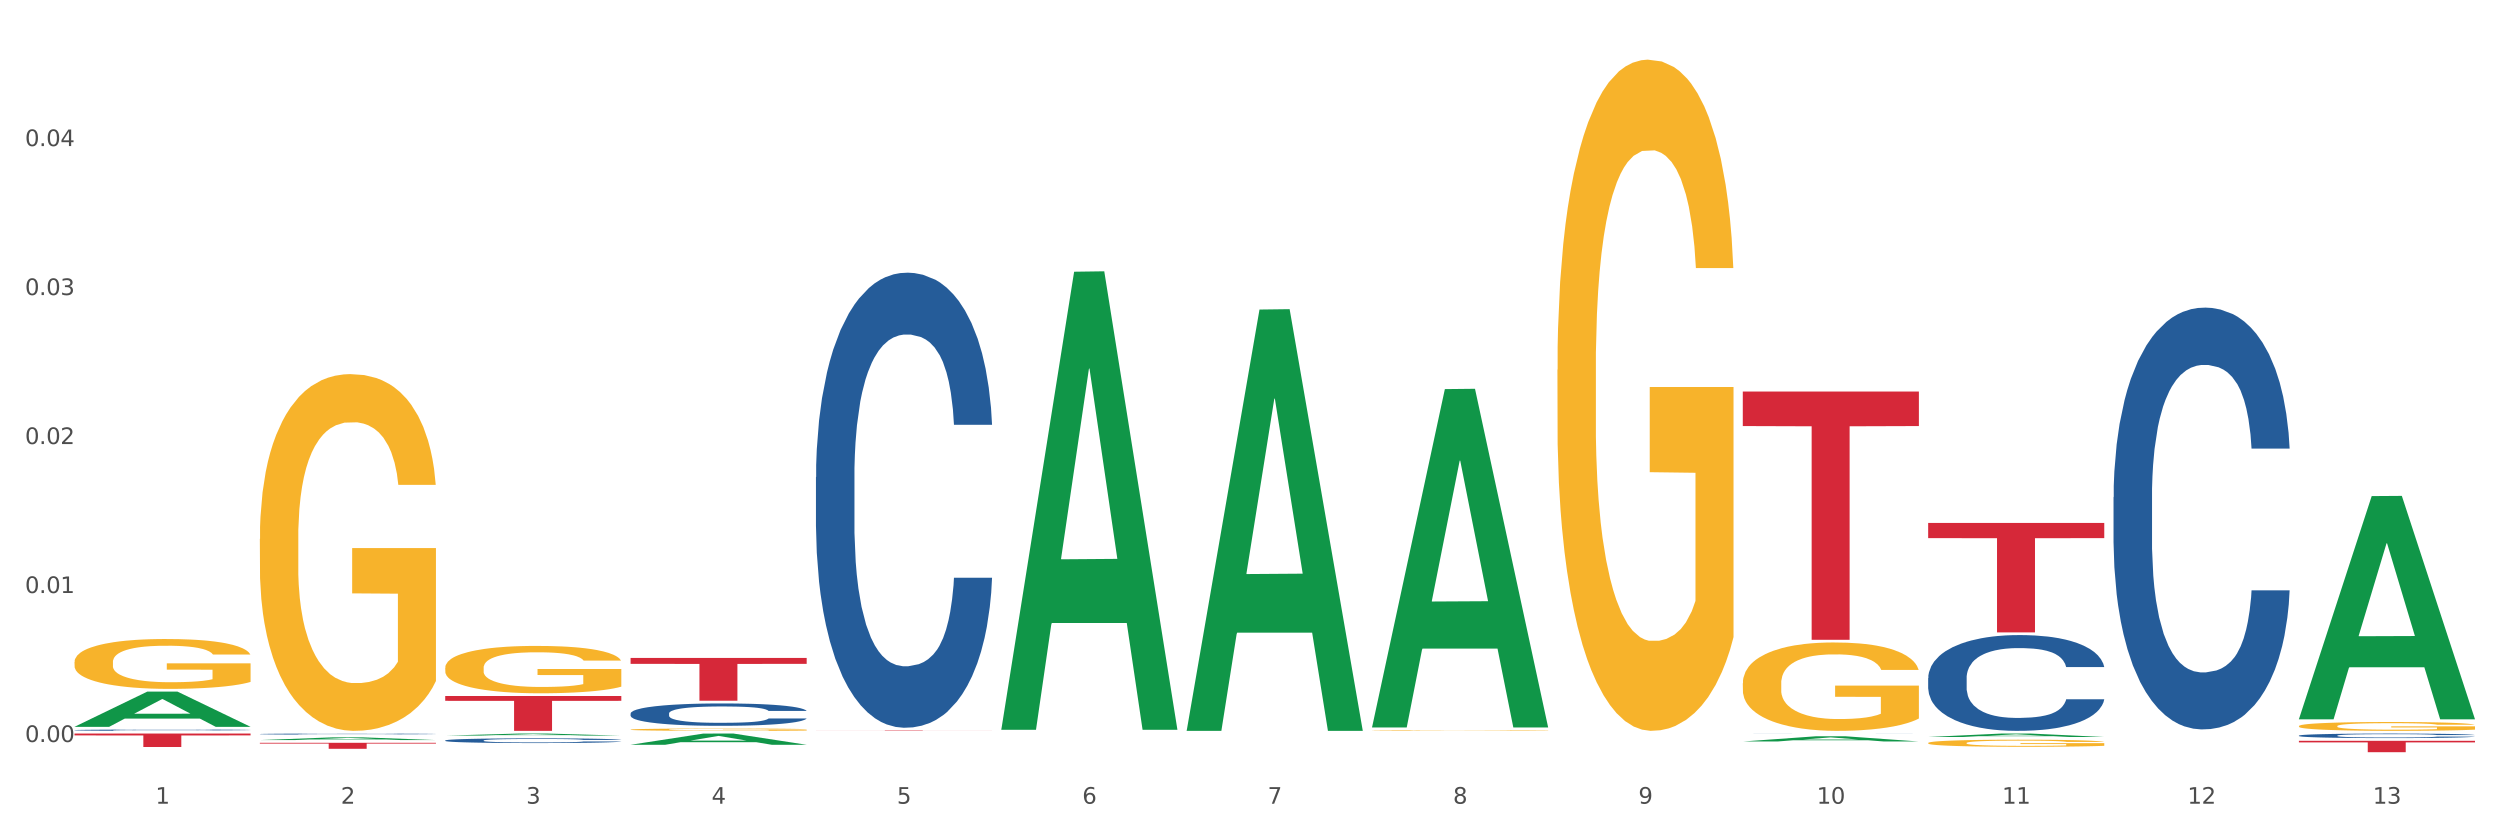
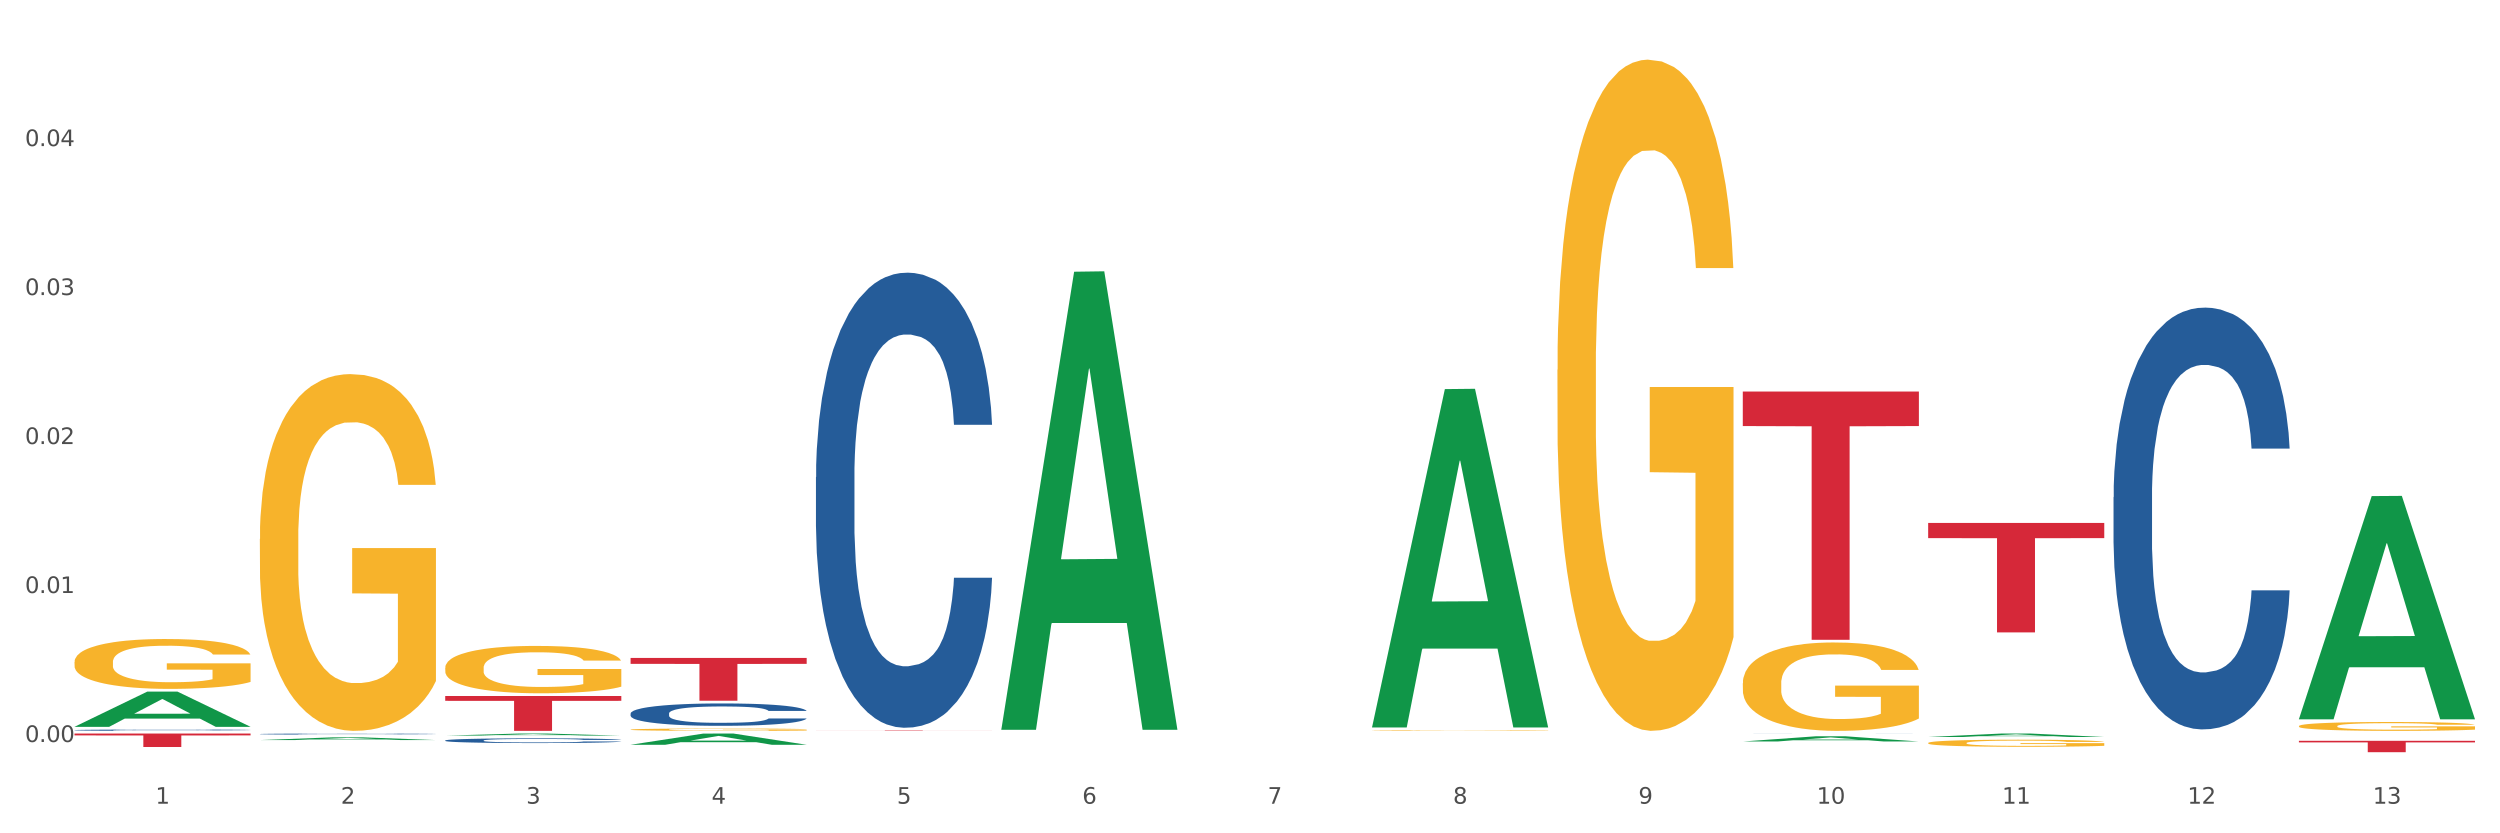
<svg xmlns="http://www.w3.org/2000/svg" xmlns:xlink="http://www.w3.org/1999/xlink" width="1080pt" height="360pt" viewBox="0 0 1080 360" version="1.1">
  <rect x="0" y="0" width="1080" height="360" fill="#333333" stroke="none" />
  <defs>
    <style type="text/css">*{stroke-linejoin: round; stroke-linecap: butt}</style>
  </defs>
  <g id="figure_1">
    <g id="patch_1">
      <path d="M 0 360  L 1080 360  L 1080 0  L 0 0  z " style="fill: #ffffff; stroke: #ffffff; stroke-linejoin: miter" />
    </g>
    <g id="axes_1">
      <g id="matplotlib.axis_1">
        <g id="xtick_1">
          <g id="text_1">
            <g style="fill: #4d4d4d" transform="translate(67.159 347.204) scale(0.096 -0.096)">
              <defs>
                <path id="DejaVuSans-31" d="M 794 531  L 1825 531  L 1825 4091  L 703 3866  L 703 4441  L 1819 4666  L 2450 4666  L 2450 531  L 3481 531  L 3481 0  L 794 0  L 794 531  z " transform="scale(0.016)" />
              </defs>
              <use xlink:href="#DejaVuSans-31" />
            </g>
          </g>
        </g>
        <g id="xtick_2">
          <g id="text_2">
            <g style="fill: #4d4d4d" transform="translate(147.238 347.204) scale(0.096 -0.096)">
              <defs>
                <path id="DejaVuSans-32" d="M 1228 531  L 3431 531  L 3431 0  L 469 0  L 469 531  Q 828 903 1448 1529  Q 2069 2156 2228 2338  Q 2531 2678 2651 2914  Q 2772 3150 2772 3378  Q 2772 3750 2511 3984  Q 2250 4219 1831 4219  Q 1534 4219 1204 4116  Q 875 4013 500 3803  L 500 4441  Q 881 4594 1212 4672  Q 1544 4750 1819 4750  Q 2544 4750 2975 4387  Q 3406 4025 3406 3419  Q 3406 3131 3298 2873  Q 3191 2616 2906 2266  Q 2828 2175 2409 1742  Q 1991 1309 1228 531  z " transform="scale(0.016)" />
              </defs>
              <use xlink:href="#DejaVuSans-32" />
            </g>
          </g>
        </g>
        <g id="xtick_3">
          <g id="text_3">
            <g style="fill: #4d4d4d" transform="translate(227.317 347.204) scale(0.096 -0.096)">
              <defs>
                <path id="DejaVuSans-33" d="M 2597 2516  Q 3050 2419 3304 2112  Q 3559 1806 3559 1356  Q 3559 666 3084 287  Q 2609 -91 1734 -91  Q 1441 -91 1130 -33  Q 819 25 488 141  L 488 750  Q 750 597 1062 519  Q 1375 441 1716 441  Q 2309 441 2620 675  Q 2931 909 2931 1356  Q 2931 1769 2642 2001  Q 2353 2234 1838 2234  L 1294 2234  L 1294 2753  L 1863 2753  Q 2328 2753 2575 2939  Q 2822 3125 2822 3475  Q 2822 3834 2567 4026  Q 2313 4219 1838 4219  Q 1578 4219 1281 4162  Q 984 4106 628 3988  L 628 4550  Q 988 4650 1302 4700  Q 1616 4750 1894 4750  Q 2613 4750 3031 4423  Q 3450 4097 3450 3541  Q 3450 3153 3228 2886  Q 3006 2619 2597 2516  z " transform="scale(0.016)" />
              </defs>
              <use xlink:href="#DejaVuSans-33" />
            </g>
          </g>
        </g>
        <g id="xtick_4">
          <g id="text_4">
            <g style="fill: #4d4d4d" transform="translate(307.396 347.204) scale(0.096 -0.096)">
              <defs>
                <path id="DejaVuSans-34" d="M 2419 4116  L 825 1625  L 2419 1625  L 2419 4116  z M 2253 4666  L 3047 4666  L 3047 1625  L 3713 1625  L 3713 1100  L 3047 1100  L 3047 0  L 2419 0  L 2419 1100  L 313 1100  L 313 1709  L 2253 4666  z " transform="scale(0.016)" />
              </defs>
              <use xlink:href="#DejaVuSans-34" />
            </g>
          </g>
        </g>
        <g id="xtick_5">
          <g id="text_5">
            <g style="fill: #4d4d4d" transform="translate(387.475 347.204) scale(0.096 -0.096)">
              <defs>
                <path id="DejaVuSans-35" d="M 691 4666  L 3169 4666  L 3169 4134  L 1269 4134  L 1269 2991  Q 1406 3038 1543 3061  Q 1681 3084 1819 3084  Q 2600 3084 3056 2656  Q 3513 2228 3513 1497  Q 3513 744 3044 326  Q 2575 -91 1722 -91  Q 1428 -91 1123 -41  Q 819 9 494 109  L 494 744  Q 775 591 1075 516  Q 1375 441 1709 441  Q 2250 441 2565 725  Q 2881 1009 2881 1497  Q 2881 1984 2565 2268  Q 2250 2553 1709 2553  Q 1456 2553 1204 2497  Q 953 2441 691 2322  L 691 4666  z " transform="scale(0.016)" />
              </defs>
              <use xlink:href="#DejaVuSans-35" />
            </g>
          </g>
        </g>
        <g id="xtick_6">
          <g id="text_6">
            <g style="fill: #4d4d4d" transform="translate(467.554 347.204) scale(0.096 -0.096)">
              <defs>
                <path id="DejaVuSans-36" d="M 2113 2584  Q 1688 2584 1439 2293  Q 1191 2003 1191 1497  Q 1191 994 1439 701  Q 1688 409 2113 409  Q 2538 409 2786 701  Q 3034 994 3034 1497  Q 3034 2003 2786 2293  Q 2538 2584 2113 2584  z M 3366 4563  L 3366 3988  Q 3128 4100 2886 4159  Q 2644 4219 2406 4219  Q 1781 4219 1451 3797  Q 1122 3375 1075 2522  Q 1259 2794 1537 2939  Q 1816 3084 2150 3084  Q 2853 3084 3261 2657  Q 3669 2231 3669 1497  Q 3669 778 3244 343  Q 2819 -91 2113 -91  Q 1303 -91 875 529  Q 447 1150 447 2328  Q 447 3434 972 4092  Q 1497 4750 2381 4750  Q 2619 4750 2861 4703  Q 3103 4656 3366 4563  z " transform="scale(0.016)" />
              </defs>
              <use xlink:href="#DejaVuSans-36" />
            </g>
          </g>
        </g>
        <g id="xtick_7">
          <g id="text_7">
            <g style="fill: #4d4d4d" transform="translate(547.634 347.204) scale(0.096 -0.096)">
              <defs>
                <path id="DejaVuSans-37" d="M 525 4666  L 3525 4666  L 3525 4397  L 1831 0  L 1172 0  L 2766 4134  L 525 4134  L 525 4666  z " transform="scale(0.016)" />
              </defs>
              <use xlink:href="#DejaVuSans-37" />
            </g>
          </g>
        </g>
        <g id="xtick_8">
          <g id="text_8">
            <g style="fill: #4d4d4d" transform="translate(627.713 347.204) scale(0.096 -0.096)">
              <defs>
                <path id="DejaVuSans-38" d="M 2034 2216  Q 1584 2216 1326 1975  Q 1069 1734 1069 1313  Q 1069 891 1326 650  Q 1584 409 2034 409  Q 2484 409 2743 651  Q 3003 894 3003 1313  Q 3003 1734 2745 1975  Q 2488 2216 2034 2216  z M 1403 2484  Q 997 2584 770 2862  Q 544 3141 544 3541  Q 544 4100 942 4425  Q 1341 4750 2034 4750  Q 2731 4750 3128 4425  Q 3525 4100 3525 3541  Q 3525 3141 3298 2862  Q 3072 2584 2669 2484  Q 3125 2378 3379 2068  Q 3634 1759 3634 1313  Q 3634 634 3220 271  Q 2806 -91 2034 -91  Q 1263 -91 848 271  Q 434 634 434 1313  Q 434 1759 690 2068  Q 947 2378 1403 2484  z M 1172 3481  Q 1172 3119 1398 2916  Q 1625 2713 2034 2713  Q 2441 2713 2670 2916  Q 2900 3119 2900 3481  Q 2900 3844 2670 4047  Q 2441 4250 2034 4250  Q 1625 4250 1398 4047  Q 1172 3844 1172 3481  z " transform="scale(0.016)" />
              </defs>
              <use xlink:href="#DejaVuSans-38" />
            </g>
          </g>
        </g>
        <g id="xtick_9">
          <g id="text_9">
            <g style="fill: #4d4d4d" transform="translate(707.792 347.204) scale(0.096 -0.096)">
              <defs>
                <path id="DejaVuSans-39" d="M 703 97  L 703 672  Q 941 559 1184 500  Q 1428 441 1663 441  Q 2288 441 2617 861  Q 2947 1281 2994 2138  Q 2813 1869 2534 1725  Q 2256 1581 1919 1581  Q 1219 1581 811 2004  Q 403 2428 403 3163  Q 403 3881 828 4315  Q 1253 4750 1959 4750  Q 2769 4750 3195 4129  Q 3622 3509 3622 2328  Q 3622 1225 3098 567  Q 2575 -91 1691 -91  Q 1453 -91 1209 -44  Q 966 3 703 97  z M 1959 2075  Q 2384 2075 2632 2365  Q 2881 2656 2881 3163  Q 2881 3666 2632 3958  Q 2384 4250 1959 4250  Q 1534 4250 1286 3958  Q 1038 3666 1038 3163  Q 1038 2656 1286 2365  Q 1534 2075 1959 2075  z " transform="scale(0.016)" />
              </defs>
              <use xlink:href="#DejaVuSans-39" />
            </g>
          </g>
        </g>
        <g id="xtick_10">
          <g id="text_10">
            <g style="fill: #4d4d4d" transform="translate(784.817 347.204) scale(0.096 -0.096)">
              <defs>
                <path id="DejaVuSans-30" d="M 2034 4250  Q 1547 4250 1301 3770  Q 1056 3291 1056 2328  Q 1056 1369 1301 889  Q 1547 409 2034 409  Q 2525 409 2770 889  Q 3016 1369 3016 2328  Q 3016 3291 2770 3770  Q 2525 4250 2034 4250  z M 2034 4750  Q 2819 4750 3233 4129  Q 3647 3509 3647 2328  Q 3647 1150 3233 529  Q 2819 -91 2034 -91  Q 1250 -91 836 529  Q 422 1150 422 2328  Q 422 3509 836 4129  Q 1250 4750 2034 4750  z " transform="scale(0.016)" />
              </defs>
              <use xlink:href="#DejaVuSans-31" />
              <use xlink:href="#DejaVuSans-30" transform="translate(63.623 0)" />
            </g>
          </g>
        </g>
        <g id="xtick_11">
          <g id="text_11">
            <g style="fill: #4d4d4d" transform="translate(864.896 347.204) scale(0.096 -0.096)">
              <use xlink:href="#DejaVuSans-31" />
              <use xlink:href="#DejaVuSans-31" transform="translate(63.623 0)" />
            </g>
          </g>
        </g>
        <g id="xtick_12">
          <g id="text_12">
            <g style="fill: #4d4d4d" transform="translate(944.975 347.204) scale(0.096 -0.096)">
              <use xlink:href="#DejaVuSans-31" />
              <use xlink:href="#DejaVuSans-32" transform="translate(63.623 0)" />
            </g>
          </g>
        </g>
        <g id="xtick_13">
          <g id="text_13">
            <g style="fill: #4d4d4d" transform="translate(1025.054 347.204) scale(0.096 -0.096)">
              <use xlink:href="#DejaVuSans-31" />
              <use xlink:href="#DejaVuSans-33" transform="translate(63.623 0)" />
            </g>
          </g>
        </g>
        <g id="xtick_14" />
        <g id="xtick_15" />
        <g id="xtick_16" />
        <g id="xtick_17" />
        <g id="xtick_18" />
        <g id="xtick_19" />
        <g id="xtick_20" />
        <g id="xtick_21" />
        <g id="xtick_22" />
        <g id="xtick_23" />
        <g id="xtick_24" />
        <g id="xtick_25" />
      </g>
      <g id="matplotlib.axis_2">
        <g id="ytick_1">
          <g id="text_14">
            <g style="fill: #4d4d4d" transform="translate(10.8 320.545) scale(0.096 -0.096)">
              <defs>
                <path id="DejaVuSans-2e" d="M 684 794  L 1344 794  L 1344 0  L 684 0  L 684 794  z " transform="scale(0.016)" />
              </defs>
              <use xlink:href="#DejaVuSans-30" />
              <use xlink:href="#DejaVuSans-2e" transform="translate(63.623 0)" />
              <use xlink:href="#DejaVuSans-30" transform="translate(95.41 0)" />
              <use xlink:href="#DejaVuSans-30" transform="translate(159.033 0)" />
            </g>
          </g>
        </g>
        <g id="ytick_2">
          <g id="text_15">
            <g style="fill: #4d4d4d" transform="translate(10.8 256.187) scale(0.096 -0.096)">
              <use xlink:href="#DejaVuSans-30" />
              <use xlink:href="#DejaVuSans-2e" transform="translate(63.623 0)" />
              <use xlink:href="#DejaVuSans-30" transform="translate(95.41 0)" />
              <use xlink:href="#DejaVuSans-31" transform="translate(159.033 0)" />
            </g>
          </g>
        </g>
        <g id="ytick_3">
          <g id="text_16">
            <g style="fill: #4d4d4d" transform="translate(10.8 191.829) scale(0.096 -0.096)">
              <use xlink:href="#DejaVuSans-30" />
              <use xlink:href="#DejaVuSans-2e" transform="translate(63.623 0)" />
              <use xlink:href="#DejaVuSans-30" transform="translate(95.41 0)" />
              <use xlink:href="#DejaVuSans-32" transform="translate(159.033 0)" />
            </g>
          </g>
        </g>
        <g id="ytick_4">
          <g id="text_17">
            <g style="fill: #4d4d4d" transform="translate(10.8 127.471) scale(0.096 -0.096)">
              <use xlink:href="#DejaVuSans-30" />
              <use xlink:href="#DejaVuSans-2e" transform="translate(63.623 0)" />
              <use xlink:href="#DejaVuSans-30" transform="translate(95.41 0)" />
              <use xlink:href="#DejaVuSans-33" transform="translate(159.033 0)" />
            </g>
          </g>
        </g>
        <g id="ytick_5">
          <g id="text_18">
            <g style="fill: #4d4d4d" transform="translate(10.8 63.114) scale(0.096 -0.096)">
              <use xlink:href="#DejaVuSans-30" />
              <use xlink:href="#DejaVuSans-2e" transform="translate(63.623 0)" />
              <use xlink:href="#DejaVuSans-30" transform="translate(95.41 0)" />
              <use xlink:href="#DejaVuSans-34" transform="translate(159.033 0)" />
            </g>
          </g>
        </g>
        <g id="ytick_6" />
        <g id="ytick_7" />
        <g id="ytick_8" />
        <g id="ytick_9" />
        <g id="ytick_10" />
      </g>
      <g id="PolyCollection_1">
        <path d="M 32.175 313.965  L 32.253 313.951  L 63.625 298.777  L 76.644 298.763  L 108.25 313.994  L 93.192 313.994  L 86.369 310.447  L 53.978 310.447  L 53.743 310.504  L 47.155 313.994  L 32.175 313.994  L 32.175 313.965  L 58.056 308.33  L 82.291 308.316  L 70.291 302.009  L 70.134 301.981  L 69.977 302.024  L 57.978 308.316  L 58.056 308.33  L 32.175 313.965  z " clip-path="url(#p9b14c736ed)" style="fill: #109648" />
        <path d="M 272.412 315.191  L 272.502 315.19  L 272.502 315.157  L 272.682 315.128  L 273.58 315.059  L 274.927 315.002  L 275.915 314.971  L 276.903 314.946  L 278.071 314.922  L 279.508 314.896  L 282.113 314.858  L 283.729 314.839  L 285.705 314.818  L 289.298 314.789  L 291.903 314.772  L 294.597 314.759  L 298.998 314.742  L 301.873 314.735  L 304.926 314.729  L 308.609 314.725  L 311.393 314.724  L 317.501 314.727  L 322.71 314.736  L 325.225 314.742  L 328.458 314.753  L 330.165 314.76  L 332.949 314.775  L 335.823 314.794  L 337.799 314.811  L 340.763 314.842  L 343.009 314.874  L 345.075 314.912  L 346.152 314.939  L 346.961 314.964  L 347.679 314.993  L 348.398 315.038  L 332.231 315.038  L 331.602 315.005  L 330.614 314.975  L 329.177 314.946  L 327.919 314.927  L 325.764 314.904  L 323.788 314.889  L 321.722 314.878  L 319.207 314.869  L 317.231 314.864  L 314.447 314.861  L 308.968 314.862  L 305.286 314.869  L 302.771 314.878  L 301.154 314.887  L 299.717 314.896  L 298.1 314.909  L 296.214 314.928  L 294.867 314.946  L 293.52 314.968  L 292.442 314.99  L 291.454 315.016  L 290.645 315.043  L 290.017 315.072  L 289.478 315.107  L 289.029 315.165  L 289.029 315.291  L 289.208 315.32  L 289.657 315.357  L 290.196 315.386  L 291.094 315.42  L 291.903 315.443  L 293.43 315.476  L 295.136 315.504  L 296.483 315.521  L 297.831 315.536  L 300.166 315.556  L 302.771 315.573  L 305.016 315.583  L 308.07 315.592  L 310.136 315.596  L 311.932 315.598  L 316.333 315.598  L 319.477 315.595  L 322.98 315.589  L 325.674 315.58  L 327.919 315.57  L 330.434 315.554  L 332.051 315.538  L 332.051 315.345  L 312.291 315.344  L 312.291 315.216  L 348.488 315.216  L 348.488 315.592  L 346.961 315.612  L 345.254 315.629  L 343.458 315.645  L 340.763 315.664  L 337.53 315.683  L 334.656 315.696  L 331.602 315.707  L 328.009 315.717  L 323.339 315.726  L 320.465 315.73  L 316.872 315.732  L 312.651 315.733  L 308.968 315.731  L 305.375 315.727  L 301.603 315.719  L 297.921 315.707  L 295.136 315.695  L 292.352 315.68  L 289.388 315.66  L 287.053 315.642  L 285.256 315.625  L 283.28 315.604  L 281.125 315.577  L 279.508 315.552  L 278.071 315.526  L 276.544 315.493  L 275.466 315.464  L 274.388 315.428  L 273.76 315.402  L 273.041 315.36  L 272.502 315.302  L 272.412 315.191  z " clip-path="url(#p9b14c736ed)" style="fill: #f7b32b" />
        <path d="M 592.729 315.552  L 592.819 315.552  L 592.819 315.542  L 592.999 315.534  L 593.897 315.514  L 595.244 315.497  L 596.232 315.489  L 597.22 315.481  L 598.388 315.474  L 599.825 315.467  L 602.429 315.456  L 604.046 315.45  L 606.022 315.444  L 609.615 315.436  L 612.219 315.431  L 614.914 315.427  L 619.315 315.422  L 622.189 315.42  L 625.243 315.418  L 628.925 315.417  L 631.71 315.417  L 637.817 315.418  L 643.027 315.42  L 645.542 315.422  L 648.775 315.425  L 650.482 315.427  L 653.266 315.432  L 656.14 315.437  L 658.116 315.442  L 661.08 315.451  L 663.325 315.46  L 665.391 315.471  L 666.469 315.479  L 667.277 315.486  L 667.996 315.495  L 668.714 315.508  L 652.547 315.508  L 651.919 315.498  L 650.931 315.49  L 649.494 315.481  L 648.236 315.476  L 646.08 315.469  L 644.105 315.465  L 642.039 315.461  L 639.524 315.459  L 637.548 315.457  L 634.764 315.456  L 629.285 315.457  L 625.602 315.459  L 623.087 315.461  L 621.471 315.464  L 620.033 315.467  L 618.417 315.47  L 616.531 315.476  L 615.183 315.481  L 613.836 315.487  L 612.758 315.494  L 611.77 315.501  L 610.962 315.509  L 610.333 315.518  L 609.794 315.528  L 609.345 315.545  L 609.345 315.581  L 609.525 315.59  L 609.974 315.601  L 610.513 315.609  L 611.411 315.619  L 612.219 315.626  L 613.746 315.635  L 615.453 315.643  L 616.8 315.648  L 618.147 315.653  L 620.483 315.658  L 623.087 315.663  L 625.333 315.666  L 628.386 315.669  L 630.452 315.67  L 632.249 315.67  L 636.65 315.67  L 639.793 315.67  L 643.296 315.668  L 645.991 315.665  L 648.236 315.662  L 650.751 315.658  L 652.368 315.653  L 652.368 315.597  L 632.608 315.597  L 632.608 315.56  L 668.804 315.56  L 668.804 315.669  L 667.277 315.674  L 665.571 315.68  L 663.774 315.684  L 661.08 315.69  L 657.847 315.695  L 654.972 315.699  L 651.919 315.702  L 648.326 315.705  L 643.655 315.708  L 640.781 315.709  L 637.189 315.71  L 632.967 315.71  L 629.285 315.709  L 625.692 315.708  L 621.92 315.706  L 618.237 315.702  L 615.453 315.699  L 612.668 315.694  L 609.705 315.689  L 607.369 315.683  L 605.573 315.679  L 603.597 315.672  L 601.441 315.664  L 599.825 315.657  L 598.388 315.65  L 596.861 315.64  L 595.783 315.632  L 594.705 315.621  L 594.076 315.613  L 593.358 315.601  L 592.819 315.585  L 592.729 315.552  z " clip-path="url(#p9b14c736ed)" style="fill: #f7b32b" />
        <path d="M 672.808 159.757  L 672.898 159.492  L 672.898 149.958  L 673.078 141.749  L 673.976 121.888  L 675.323 105.469  L 676.311 96.73  L 677.299 89.58  L 678.467 82.43  L 679.904 75.015  L 682.508 64.158  L 684.125 58.597  L 686.101 52.771  L 689.694 44.297  L 692.299 39.53  L 694.993 35.558  L 699.394 30.791  L 702.268 28.672  L 705.322 27.084  L 709.005 26.024  L 711.789 25.759  L 717.896 26.554  L 723.106 28.937  L 725.621 30.791  L 728.854 33.969  L 730.561 36.087  L 733.345 40.324  L 736.219 45.886  L 738.195 50.652  L 741.159 59.656  L 743.405 68.66  L 745.47 79.782  L 746.548 87.462  L 747.357 94.612  L 748.075 102.821  L 748.794 115.797  L 732.626 115.797  L 731.998 106.528  L 731.01 97.79  L 729.573 89.315  L 728.315 84.019  L 726.16 77.399  L 724.184 73.162  L 722.118 69.984  L 719.603 67.336  L 717.627 66.012  L 714.843 64.952  L 709.364 65.217  L 705.681 67.336  L 703.166 69.984  L 701.55 72.367  L 700.113 75.015  L 698.496 78.723  L 696.61 84.284  L 695.263 89.315  L 693.915 95.671  L 692.837 102.027  L 691.849 109.441  L 691.041 117.386  L 690.412 125.595  L 689.873 135.658  L 689.424 152.342  L 689.424 188.621  L 689.604 196.831  L 690.053 207.688  L 690.592 215.898  L 691.49 225.696  L 692.299 232.316  L 693.825 241.85  L 695.532 249.794  L 696.879 254.826  L 698.226 259.063  L 700.562 264.889  L 703.166 269.655  L 705.412 272.568  L 708.466 275.216  L 710.531 276.276  L 712.328 276.805  L 716.729 276.805  L 719.872 276.011  L 723.375 274.157  L 726.07 271.774  L 728.315 268.861  L 730.83 264.094  L 732.447 259.592  L 732.447 204.246  L 712.687 203.981  L 712.687 167.171  L 748.883 167.171  L 748.883 275.216  L 747.357 280.778  L 745.65 285.809  L 743.854 290.311  L 741.159 295.872  L 737.926 301.168  L 735.052 304.876  L 731.998 308.054  L 728.405 310.967  L 723.735 313.615  L 720.86 314.674  L 717.268 315.468  L 713.046 315.733  L 709.364 315.204  L 705.771 313.88  L 701.999 311.496  L 698.316 308.054  L 695.532 304.611  L 692.748 300.374  L 689.784 294.813  L 687.448 289.516  L 685.652 284.75  L 683.676 278.659  L 681.52 270.715  L 679.904 263.564  L 678.467 256.15  L 676.94 246.616  L 675.862 238.407  L 674.784 228.079  L 674.155 220.399  L 673.437 208.483  L 672.898 191.799  L 672.808 159.757  z " clip-path="url(#p9b14c736ed)" style="fill: #f7b32b" />
        <path d="M 752.887 295.194  L 752.977 295.159  L 752.977 293.904  L 753.157 292.823  L 754.055 290.207  L 755.402 288.045  L 756.39 286.894  L 757.378 285.953  L 758.546 285.011  L 759.983 284.035  L 762.588 282.605  L 764.204 281.873  L 766.18 281.106  L 769.773 279.99  L 772.378 279.362  L 775.072 278.839  L 779.473 278.211  L 782.347 277.932  L 785.401 277.723  L 789.084 277.584  L 791.868 277.549  L 797.976 277.653  L 803.185 277.967  L 805.7 278.211  L 808.933 278.63  L 810.64 278.909  L 813.424 279.467  L 816.298 280.199  L 818.274 280.827  L 821.238 282.012  L 823.484 283.198  L 825.549 284.663  L 826.627 285.674  L 827.436 286.615  L 828.154 287.696  L 828.873 289.405  L 812.706 289.405  L 812.077 288.185  L 811.089 287.034  L 809.652 285.918  L 808.394 285.22  L 806.239 284.349  L 804.263 283.791  L 802.197 283.372  L 799.682 283.024  L 797.706 282.849  L 794.922 282.71  L 789.443 282.745  L 785.76 283.024  L 783.246 283.372  L 781.629 283.686  L 780.192 284.035  L 778.575 284.523  L 776.689 285.255  L 775.342 285.918  L 773.994 286.755  L 772.917 287.592  L 771.929 288.568  L 771.12 289.614  L 770.492 290.695  L 769.953 292.02  L 769.504 294.217  L 769.504 298.995  L 769.683 300.076  L 770.132 301.506  L 770.671 302.587  L 771.569 303.877  L 772.378 304.749  L 773.905 306.004  L 775.611 307.05  L 776.958 307.713  L 778.306 308.271  L 780.641 309.038  L 783.246 309.666  L 785.491 310.049  L 788.545 310.398  L 790.611 310.537  L 792.407 310.607  L 796.808 310.607  L 799.952 310.503  L 803.454 310.258  L 806.149 309.945  L 808.394 309.561  L 810.909 308.933  L 812.526 308.34  L 812.526 301.052  L 792.766 301.017  L 792.766 296.17  L 828.963 296.17  L 828.963 310.398  L 827.436 311.13  L 825.729 311.793  L 823.933 312.386  L 821.238 313.118  L 818.005 313.815  L 815.131 314.304  L 812.077 314.722  L 808.484 315.106  L 803.814 315.454  L 800.94 315.594  L 797.347 315.698  L 793.125 315.733  L 789.443 315.664  L 785.85 315.489  L 782.078 315.175  L 778.395 314.722  L 775.611 314.269  L 772.827 313.711  L 769.863 312.978  L 767.528 312.281  L 765.731 311.653  L 763.755 310.851  L 761.6 309.805  L 759.983 308.864  L 758.546 307.887  L 757.019 306.632  L 755.941 305.551  L 754.863 304.191  L 754.235 303.179  L 753.516 301.61  L 752.977 299.413  L 752.887 295.194  z " clip-path="url(#p9b14c736ed)" style="fill: #f7b32b" />
        <path d="M 993.125 320.017  L 1069.2 320.017  L 1069.2 320.703  L 1039.275 320.707  L 1039.275 324.95  L 1022.87 324.95  L 1022.87 320.707  L 993.125 320.703  L 993.125 320.022  L 993.125 320.017  z " clip-path="url(#p9b14c736ed)" style="fill: #d62839" />
        <path d="M 752.887 169.155  L 828.963 169.155  L 828.963 184.056  L 799.037 184.157  L 799.037 276.384  L 782.632 276.384  L 782.632 184.157  L 752.887 184.056  L 752.887 169.256  L 752.887 169.155  z " clip-path="url(#p9b14c736ed)" style="fill: #d62839" />
        <path d="M 352.492 315.561  L 428.567 315.561  L 428.567 315.585  L 398.641 315.585  L 398.641 315.733  L 382.237 315.733  L 382.237 315.585  L 352.492 315.585  L 352.492 315.561  L 352.492 315.561  z " clip-path="url(#p9b14c736ed)" style="fill: #d62839" />
        <path d="M 272.412 284.223  L 348.488 284.223  L 348.488 286.794  L 318.562 286.811  L 318.562 302.72  L 302.157 302.72  L 302.157 286.811  L 272.412 286.794  L 272.412 284.24  L 272.412 284.223  z " clip-path="url(#p9b14c736ed)" style="fill: #d62839" />
        <path d="M 192.333 300.665  L 268.408 300.665  L 268.408 302.759  L 238.483 302.773  L 238.483 315.733  L 222.078 315.733  L 222.078 302.773  L 192.333 302.759  L 192.333 300.679  L 192.333 300.665  z " clip-path="url(#p9b14c736ed)" style="fill: #d62839" />
-         <path d="M 112.254 320.88  L 188.329 320.88  L 188.329 321.243  L 158.404 321.246  L 158.404 323.495  L 141.999 323.495  L 141.999 321.246  L 112.254 321.243  L 112.254 320.882  L 112.254 320.88  z " clip-path="url(#p9b14c736ed)" style="fill: #d62839" />
        <path d="M 32.175 316.898  L 108.25 316.898  L 108.25 317.705  L 78.325 317.711  L 78.325 322.71  L 61.92 322.71  L 61.92 317.711  L 32.175 317.705  L 32.175 316.903  L 32.175 316.898  z " clip-path="url(#p9b14c736ed)" style="fill: #d62839" />
        <path d="M 832.967 320.967  L 833.056 320.964  L 833.056 320.863  L 833.236 320.777  L 834.134 320.567  L 835.481 320.393  L 836.469 320.3  L 837.457 320.225  L 838.625 320.149  L 840.062 320.071  L 842.667 319.956  L 844.283 319.897  L 846.259 319.835  L 849.852 319.746  L 852.457 319.695  L 855.151 319.653  L 859.552 319.603  L 862.427 319.58  L 865.48 319.564  L 869.163 319.552  L 871.947 319.55  L 878.055 319.558  L 883.264 319.583  L 885.779 319.603  L 889.012 319.636  L 890.719 319.659  L 893.503 319.704  L 896.377 319.762  L 898.353 319.813  L 901.317 319.908  L 903.563 320.003  L 905.629 320.121  L 906.706 320.202  L 907.515 320.278  L 908.233 320.365  L 908.952 320.502  L 892.785 320.502  L 892.156 320.404  L 891.168 320.312  L 889.731 320.222  L 888.474 320.166  L 886.318 320.096  L 884.342 320.051  L 882.276 320.017  L 879.761 319.989  L 877.785 319.975  L 875.001 319.964  L 869.522 319.967  L 865.84 319.989  L 863.325 320.017  L 861.708 320.043  L 860.271 320.071  L 858.654 320.11  L 856.768 320.169  L 855.421 320.222  L 854.074 320.289  L 852.996 320.356  L 852.008 320.435  L 851.199 320.519  L 850.571 320.606  L 850.032 320.712  L 849.583 320.889  L 849.583 321.273  L 849.762 321.359  L 850.211 321.474  L 850.75 321.561  L 851.648 321.665  L 852.457 321.735  L 853.984 321.836  L 855.69 321.92  L 857.038 321.973  L 858.385 322.018  L 860.72 322.079  L 863.325 322.13  L 865.57 322.161  L 868.624 322.189  L 870.69 322.2  L 872.486 322.205  L 876.887 322.205  L 880.031 322.197  L 883.534 322.177  L 886.228 322.152  L 888.474 322.121  L 890.988 322.071  L 892.605 322.023  L 892.605 321.438  L 872.845 321.435  L 872.845 321.046  L 909.042 321.046  L 909.042 322.189  L 907.515 322.247  L 905.808 322.301  L 904.012 322.348  L 901.317 322.407  L 898.084 322.463  L 895.21 322.502  L 892.156 322.536  L 888.563 322.567  L 883.893 322.595  L 881.019 322.606  L 877.426 322.614  L 873.205 322.617  L 869.522 322.612  L 865.929 322.598  L 862.157 322.572  L 858.475 322.536  L 855.69 322.5  L 852.906 322.455  L 849.942 322.396  L 847.607 322.34  L 845.81 322.289  L 843.834 322.225  L 841.679 322.141  L 840.062 322.065  L 838.625 321.987  L 837.098 321.886  L 836.02 321.799  L 834.942 321.69  L 834.314 321.609  L 833.595 321.483  L 833.056 321.306  L 832.967 320.967  z " clip-path="url(#p9b14c736ed)" style="fill: #f7b32b" />
        <path d="M 32.175 286.01  L 32.265 285.99  L 32.265 285.282  L 32.444 284.672  L 33.343 283.197  L 34.69 281.977  L 35.678 281.327  L 36.666 280.796  L 37.833 280.265  L 39.271 279.714  L 41.875 278.907  L 43.492 278.494  L 45.468 278.061  L 49.061 277.432  L 51.665 277.078  L 54.36 276.783  L 58.761 276.428  L 61.635 276.271  L 64.689 276.153  L 68.371 276.074  L 71.156 276.055  L 77.263 276.114  L 82.473 276.291  L 84.988 276.428  L 88.221 276.664  L 89.927 276.822  L 92.712 277.137  L 95.586 277.55  L 97.562 277.904  L 100.526 278.573  L 102.771 279.242  L 104.837 280.068  L 105.915 280.639  L 106.723 281.17  L 107.442 281.78  L 108.16 282.744  L 91.993 282.744  L 91.365 282.055  L 90.377 281.406  L 88.939 280.777  L 87.682 280.383  L 85.526 279.891  L 83.55 279.576  L 81.485 279.34  L 78.97 279.144  L 76.994 279.045  L 74.209 278.966  L 68.731 278.986  L 65.048 279.144  L 62.533 279.34  L 60.917 279.517  L 59.479 279.714  L 57.863 279.99  L 55.977 280.403  L 54.629 280.777  L 53.282 281.249  L 52.204 281.721  L 51.216 282.272  L 50.408 282.862  L 49.779 283.472  L 49.24 284.22  L 48.791 285.459  L 48.791 288.155  L 48.971 288.765  L 49.42 289.571  L 49.959 290.181  L 50.857 290.909  L 51.665 291.401  L 53.192 292.109  L 54.899 292.7  L 56.246 293.073  L 57.593 293.388  L 59.929 293.821  L 62.533 294.175  L 64.779 294.392  L 67.832 294.588  L 69.898 294.667  L 71.695 294.706  L 76.096 294.706  L 79.239 294.647  L 82.742 294.51  L 85.437 294.333  L 87.682 294.116  L 90.197 293.762  L 91.814 293.428  L 91.814 289.315  L 72.054 289.296  L 72.054 286.561  L 108.25 286.561  L 108.25 294.588  L 106.723 295.002  L 105.017 295.375  L 103.22 295.71  L 100.526 296.123  L 97.292 296.516  L 94.418 296.792  L 91.365 297.028  L 87.772 297.244  L 83.101 297.441  L 80.227 297.52  L 76.635 297.579  L 72.413 297.599  L 68.731 297.559  L 65.138 297.461  L 61.366 297.284  L 57.683 297.028  L 54.899 296.772  L 52.114 296.457  L 49.15 296.044  L 46.815 295.651  L 45.019 295.297  L 43.043 294.844  L 40.887 294.254  L 39.271 293.723  L 37.833 293.172  L 36.307 292.463  L 35.229 291.854  L 34.151 291.086  L 33.522 290.516  L 32.804 289.63  L 32.265 288.391  L 32.175 286.01  z " clip-path="url(#p9b14c736ed)" style="fill: #f7b32b" />
        <path d="M 993.125 313.675  L 993.215 313.671  L 993.215 313.545  L 993.394 313.437  L 994.292 313.175  L 995.64 312.958  L 996.628 312.843  L 997.616 312.748  L 998.783 312.654  L 1000.22 312.556  L 1002.825 312.413  L 1004.442 312.339  L 1006.418 312.263  L 1010.01 312.151  L 1012.615 312.088  L 1015.31 312.035  L 1019.711 311.972  L 1022.585 311.945  L 1025.639 311.924  L 1029.321 311.91  L 1032.105 311.906  L 1038.213 311.917  L 1043.422 311.948  L 1045.937 311.972  L 1049.171 312.014  L 1050.877 312.042  L 1053.662 312.098  L 1056.536 312.172  L 1058.512 312.235  L 1061.476 312.353  L 1063.721 312.472  L 1065.787 312.619  L 1066.865 312.72  L 1067.673 312.815  L 1068.392 312.923  L 1069.11 313.094  L 1052.943 313.094  L 1052.314 312.972  L 1051.326 312.857  L 1049.889 312.745  L 1048.632 312.675  L 1046.476 312.588  L 1044.5 312.532  L 1042.434 312.49  L 1039.92 312.455  L 1037.944 312.437  L 1035.159 312.423  L 1029.68 312.427  L 1025.998 312.455  L 1023.483 312.49  L 1021.866 312.521  L 1020.429 312.556  L 1018.813 312.605  L 1016.926 312.679  L 1015.579 312.745  L 1014.232 312.829  L 1013.154 312.913  L 1012.166 313.011  L 1011.358 313.115  L 1010.729 313.224  L 1010.19 313.357  L 1009.741 313.577  L 1009.741 314.056  L 1009.921 314.164  L 1010.37 314.307  L 1010.909 314.416  L 1011.807 314.545  L 1012.615 314.632  L 1014.142 314.758  L 1015.849 314.863  L 1017.196 314.929  L 1018.543 314.985  L 1020.878 315.062  L 1023.483 315.125  L 1025.728 315.164  L 1028.782 315.199  L 1030.848 315.212  L 1032.644 315.219  L 1037.045 315.219  L 1040.189 315.209  L 1043.692 315.185  L 1046.386 315.153  L 1048.632 315.115  L 1051.147 315.052  L 1052.763 314.992  L 1052.763 314.262  L 1033.004 314.258  L 1033.004 313.772  L 1069.2 313.772  L 1069.2 315.199  L 1067.673 315.272  L 1065.967 315.338  L 1064.17 315.398  L 1061.476 315.471  L 1058.242 315.541  L 1055.368 315.59  L 1052.314 315.632  L 1048.722 315.67  L 1044.051 315.705  L 1041.177 315.719  L 1037.584 315.73  L 1033.363 315.733  L 1029.68 315.726  L 1026.088 315.709  L 1022.315 315.677  L 1018.633 315.632  L 1015.849 315.586  L 1013.064 315.531  L 1010.1 315.457  L 1007.765 315.387  L 1005.969 315.324  L 1003.993 315.244  L 1001.837 315.139  L 1000.22 315.045  L 998.783 314.947  L 997.256 314.821  L 996.179 314.713  L 995.101 314.576  L 994.472 314.475  L 993.754 314.318  L 993.215 314.098  L 993.125 313.675  z " clip-path="url(#p9b14c736ed)" style="fill: #f7b32b" />
        <path d="M 32.175 315.417  L 32.265 315.416  L 32.265 315.401  L 32.535 315.381  L 33.524 315.345  L 34.783 315.317  L 36.941 315.284  L 38.11 315.271  L 39.639 315.255  L 42.786 315.231  L 46.383 315.21  L 48.901 315.198  L 50.789 315.191  L 55.016 315.178  L 57.443 315.172  L 59.961 315.167  L 62.119 315.164  L 65.716 315.16  L 68.594 315.159  L 71.921 315.158  L 74.709 315.159  L 78.396 315.161  L 83.791 315.167  L 85.859 315.171  L 88.647 315.177  L 91.524 315.185  L 93.862 315.194  L 96.56 315.206  L 99.348 315.222  L 102.045 315.242  L 103.934 315.26  L 105.463 315.279  L 106.811 315.303  L 107.801 315.329  L 108.25 315.35  L 91.794 315.35  L 91.345 315.331  L 90.445 315.31  L 89.546 315.296  L 88.557 315.284  L 87.028 315.271  L 85.679 315.263  L 83.431 315.253  L 81.363 315.246  L 79.655 315.243  L 77.586 315.24  L 73.18 315.236  L 70.033 315.236  L 68.054 315.237  L 65.627 315.24  L 63.558 315.244  L 61.13 315.25  L 59.242 315.257  L 57.354 315.266  L 56.274 315.272  L 54.656 315.284  L 53.577 315.293  L 52.138 315.309  L 51.329 315.321  L 49.89 315.351  L 49.26 315.373  L 48.991 315.388  L 48.811 315.405  L 48.811 315.487  L 49.35 315.524  L 49.8 315.539  L 50.519 315.557  L 51.868 315.58  L 53.847 315.603  L 55.915 315.619  L 57.623 315.629  L 59.242 315.637  L 60.861 315.642  L 62.839 315.648  L 64.457 315.651  L 66.885 315.654  L 69.763 315.656  L 72.011 315.656  L 76.597 315.653  L 78.665 315.65  L 80.644 315.647  L 82.802 315.641  L 84.51 315.635  L 85.5 315.63  L 87.118 315.62  L 88.377 315.609  L 89.456 315.597  L 90.176 315.587  L 90.985 315.571  L 91.614 315.553  L 91.794 315.544  L 108.25 315.544  L 107.89 315.563  L 107.261 315.581  L 106.002 315.606  L 105.013 315.62  L 103.484 315.637  L 101.866 315.652  L 99.618 315.668  L 97.549 315.68  L 95.391 315.691  L 93.053 315.7  L 88.827 315.713  L 87.298 315.717  L 84.061 315.723  L 81.543 315.727  L 77.856 315.731  L 74.079 315.733  L 70.123 315.733  L 66.616 315.732  L 62.749 315.729  L 60.321 315.726  L 57.623 315.721  L 54.476 315.714  L 51.509 315.705  L 48.721 315.694  L 46.113 315.682  L 43.685 315.669  L 40.538 315.646  L 38.2 315.624  L 36.491 315.604  L 35.322 315.586  L 34.153 315.564  L 33.524 315.549  L 32.535 315.512  L 32.175 315.478  L 32.175 315.417  z " clip-path="url(#p9b14c736ed)" style="fill: #255c99" />
        <path d="M 112.254 317.106  L 112.344 317.106  L 112.344 317.094  L 112.614 317.078  L 113.603 317.048  L 114.862 317.026  L 117.02 317  L 118.189 316.989  L 119.718 316.976  L 122.865 316.956  L 126.462 316.939  L 128.98 316.93  L 130.868 316.924  L 135.095 316.914  L 137.523 316.909  L 140.04 316.905  L 142.199 316.902  L 145.796 316.9  L 148.673 316.898  L 152 316.898  L 154.788 316.898  L 158.475 316.9  L 163.87 316.905  L 165.938 316.908  L 168.726 316.913  L 171.604 316.92  L 173.942 316.927  L 176.639 316.936  L 179.427 316.949  L 182.125 316.965  L 184.013 316.98  L 185.542 316.996  L 186.891 317.015  L 187.88 317.036  L 188.329 317.053  L 171.873 317.053  L 171.424 317.037  L 170.525 317.02  L 169.625 317.009  L 168.636 317  L 167.107 316.989  L 165.759 316.982  L 163.51 316.974  L 161.442 316.969  L 159.734 316.966  L 157.665 316.964  L 153.259 316.961  L 150.112 316.961  L 148.134 316.962  L 145.706 316.964  L 143.637 316.967  L 141.209 316.972  L 139.321 316.978  L 137.433 316.985  L 136.354 316.99  L 134.735 316.999  L 133.656 317.007  L 132.217 317.02  L 131.408 317.029  L 129.969 317.053  L 129.34 317.071  L 129.07 317.084  L 128.89 317.097  L 128.89 317.163  L 129.43 317.193  L 129.879 317.206  L 130.599 317.22  L 131.947 317.239  L 133.926 317.257  L 135.994 317.27  L 137.702 317.278  L 139.321 317.284  L 140.94 317.289  L 142.918 317.293  L 144.537 317.295  L 146.965 317.298  L 149.842 317.299  L 152.09 317.299  L 156.676 317.297  L 158.745 317.295  L 160.723 317.292  L 162.881 317.287  L 164.59 317.282  L 165.579 317.279  L 167.197 317.27  L 168.456 317.262  L 169.535 317.252  L 170.255 317.244  L 171.064 317.231  L 171.694 317.217  L 171.873 317.209  L 188.329 317.209  L 187.97 317.224  L 187.34 317.239  L 186.081 317.259  L 185.092 317.27  L 183.563 317.284  L 181.945 317.296  L 179.697 317.309  L 177.628 317.319  L 175.47 317.328  L 173.132 317.335  L 168.906 317.346  L 167.377 317.349  L 164.14 317.354  L 161.622 317.357  L 157.935 317.36  L 154.158 317.362  L 150.202 317.362  L 146.695 317.361  L 142.828 317.359  L 140.4 317.356  L 137.702 317.352  L 134.555 317.346  L 131.588 317.339  L 128.8 317.331  L 126.192 317.321  L 123.764 317.31  L 120.617 317.292  L 118.279 317.274  L 116.57 317.257  L 115.401 317.243  L 114.232 317.226  L 113.603 317.213  L 112.614 317.184  L 112.254 317.156  L 112.254 317.106  z " clip-path="url(#p9b14c736ed)" style="fill: #255c99" />
        <path d="M 192.333 319.873  L 192.423 319.872  L 192.423 319.819  L 192.693 319.749  L 193.682 319.618  L 194.941 319.519  L 197.099 319.404  L 198.268 319.355  L 199.797 319.301  L 202.944 319.214  L 206.541 319.139  L 209.059 319.098  L 210.947 319.072  L 215.174 319.025  L 217.602 319.005  L 220.12 318.988  L 222.278 318.977  L 225.875 318.964  L 228.752 318.958  L 232.079 318.956  L 234.867 318.958  L 238.554 318.966  L 243.949 318.988  L 246.018 319.001  L 248.805 319.023  L 251.683 319.053  L 254.021 319.083  L 256.718 319.126  L 259.506 319.182  L 262.204 319.253  L 264.092 319.318  L 265.621 319.387  L 266.97 319.471  L 267.959 319.562  L 268.408 319.639  L 251.953 319.639  L 251.503 319.57  L 250.604 319.495  L 249.704 319.445  L 248.715 319.404  L 247.187 319.357  L 245.838 319.327  L 243.59 319.292  L 241.521 319.27  L 239.813 319.256  L 237.745 319.245  L 233.338 319.234  L 230.191 319.234  L 228.213 319.238  L 225.785 319.247  L 223.717 319.26  L 221.289 319.283  L 219.4 319.307  L 217.512 319.338  L 216.433 319.361  L 214.814 319.402  L 213.735 319.435  L 212.296 319.493  L 211.487 319.534  L 210.048 319.64  L 209.419 319.719  L 209.149 319.773  L 208.969 319.832  L 208.969 320.123  L 209.509 320.254  L 209.958 320.31  L 210.678 320.373  L 212.027 320.455  L 214.005 320.535  L 216.073 320.593  L 217.782 320.628  L 219.4 320.655  L 221.019 320.675  L 222.997 320.694  L 224.616 320.705  L 227.044 320.716  L 229.921 320.722  L 232.169 320.722  L 236.755 320.712  L 238.824 320.703  L 240.802 320.69  L 242.96 320.669  L 244.669 320.647  L 245.658 320.63  L 247.276 320.595  L 248.535 320.558  L 249.615 320.515  L 250.334 320.477  L 251.143 320.422  L 251.773 320.358  L 251.953 320.325  L 268.408 320.325  L 268.049 320.392  L 267.419 320.457  L 266.16 320.545  L 265.171 320.595  L 263.643 320.656  L 262.024 320.709  L 259.776 320.766  L 257.708 320.809  L 255.549 320.847  L 253.211 320.88  L 248.985 320.927  L 247.456 320.94  L 244.219 320.962  L 241.701 320.975  L 238.014 320.988  L 234.238 320.996  L 230.281 320.998  L 226.774 320.994  L 222.907 320.983  L 220.479 320.971  L 217.782 320.955  L 214.634 320.929  L 211.667 320.897  L 208.879 320.86  L 206.271 320.817  L 203.843 320.768  L 200.696 320.688  L 198.358 320.61  L 196.65 320.537  L 195.481 320.476  L 194.312 320.397  L 193.682 320.343  L 192.693 320.213  L 192.333 320.092  L 192.333 319.873  z " clip-path="url(#p9b14c736ed)" style="fill: #255c99" />
        <path d="M 272.412 308.232  L 272.502 308.223  L 272.502 307.976  L 272.772 307.64  L 273.761 307.021  L 275.02 306.553  L 277.178 306.005  L 278.347 305.775  L 279.876 305.519  L 283.023 305.104  L 286.62 304.751  L 289.138 304.556  L 291.027 304.432  L 295.253 304.212  L 297.681 304.114  L 300.199 304.035  L 302.357 303.982  L 305.954 303.92  L 308.831 303.893  L 312.159 303.885  L 314.946 303.893  L 318.633 303.929  L 324.028 304.035  L 326.097 304.097  L 328.884 304.203  L 331.762 304.344  L 334.1 304.485  L 336.798 304.689  L 339.585 304.954  L 342.283 305.29  L 344.171 305.599  L 345.7 305.926  L 347.049 306.323  L 348.038 306.756  L 348.488 307.119  L 332.032 307.119  L 331.582 306.792  L 330.683 306.438  L 329.784 306.2  L 328.794 306.005  L 327.266 305.784  L 325.917 305.643  L 323.669 305.475  L 321.601 305.369  L 319.892 305.307  L 317.824 305.254  L 313.418 305.201  L 310.27 305.201  L 308.292 305.219  L 305.864 305.263  L 303.796 305.325  L 301.368 305.431  L 299.479 305.546  L 297.591 305.696  L 296.512 305.802  L 294.893 305.996  L 293.814 306.155  L 292.375 306.429  L 291.566 306.624  L 290.127 307.127  L 289.498 307.498  L 289.228 307.755  L 289.048 308.037  L 289.048 309.416  L 289.588 310.034  L 290.037 310.299  L 290.757 310.6  L 292.106 310.989  L 294.084 311.369  L 296.152 311.643  L 297.861 311.81  L 299.479 311.934  L 301.098 312.031  L 303.076 312.12  L 304.695 312.173  L 307.123 312.226  L 310 312.252  L 312.249 312.252  L 316.835 312.208  L 318.903 312.164  L 320.881 312.102  L 323.039 312.005  L 324.748 311.899  L 325.737 311.819  L 327.356 311.651  L 328.615 311.475  L 329.694 311.271  L 330.413 311.095  L 331.222 310.83  L 331.852 310.529  L 332.032 310.37  L 348.488 310.37  L 348.128 310.688  L 347.498 310.997  L 346.24 311.413  L 345.25 311.651  L 343.722 311.943  L 342.103 312.19  L 339.855 312.464  L 337.787 312.667  L 335.629 312.844  L 333.291 313.003  L 329.064 313.224  L 327.535 313.286  L 324.298 313.392  L 321.78 313.454  L 318.094 313.516  L 314.317 313.551  L 310.36 313.56  L 306.853 313.542  L 302.986 313.489  L 300.558 313.436  L 297.861 313.357  L 294.713 313.233  L 291.746 313.083  L 288.958 312.906  L 286.351 312.703  L 283.923 312.473  L 280.775 312.093  L 278.437 311.722  L 276.729 311.377  L 275.56 311.086  L 274.391 310.715  L 273.761 310.459  L 272.772 309.84  L 272.412 309.266  L 272.412 308.232  z " clip-path="url(#p9b14c736ed)" style="fill: #255c99" />
        <path d="M 352.492 206.13  L 352.582 205.951  L 352.582 200.923  L 352.851 194.101  L 353.84 181.532  L 355.099 172.016  L 357.258 160.884  L 358.427 156.216  L 359.955 151.009  L 363.103 142.571  L 366.699 135.389  L 369.217 131.439  L 371.106 128.925  L 375.332 124.436  L 377.76 122.461  L 380.278 120.846  L 382.436 119.768  L 386.033 118.511  L 388.911 117.973  L 392.238 117.793  L 395.025 117.973  L 398.712 118.691  L 404.108 120.846  L 406.176 122.102  L 408.963 124.257  L 411.841 127.13  L 414.179 130.002  L 416.877 134.132  L 419.664 139.518  L 422.362 146.341  L 424.25 152.625  L 425.779 159.268  L 427.128 167.348  L 428.117 176.146  L 428.567 183.507  L 412.111 183.507  L 411.661 176.864  L 410.762 169.682  L 409.863 164.834  L 408.874 160.884  L 407.345 156.396  L 405.996 153.523  L 403.748 150.112  L 401.68 147.957  L 399.971 146.7  L 397.903 145.623  L 393.497 144.546  L 390.349 144.546  L 388.371 144.905  L 385.943 145.802  L 383.875 147.059  L 381.447 149.214  L 379.559 151.548  L 377.67 154.6  L 376.591 156.755  L 374.972 160.705  L 373.893 163.937  L 372.455 169.503  L 371.645 173.453  L 370.207 183.687  L 369.577 191.228  L 369.307 196.435  L 369.127 202.18  L 369.127 230.189  L 369.667 242.758  L 370.117 248.144  L 370.836 254.249  L 372.185 262.149  L 374.163 269.869  L 376.231 275.435  L 377.94 278.847  L 379.559 281.36  L 381.177 283.335  L 383.155 285.131  L 384.774 286.208  L 387.202 287.285  L 390.08 287.824  L 392.328 287.824  L 396.914 286.926  L 398.982 286.028  L 400.96 284.772  L 403.118 282.797  L 404.827 280.642  L 405.816 279.026  L 407.435 275.615  L 408.694 272.024  L 409.773 267.894  L 410.492 264.303  L 411.302 258.917  L 411.931 252.812  L 412.111 249.58  L 428.567 249.58  L 428.207 256.044  L 427.578 262.328  L 426.319 270.767  L 425.33 275.615  L 423.801 281.54  L 422.182 286.567  L 419.934 292.133  L 417.866 296.263  L 415.708 299.853  L 413.37 303.085  L 409.143 307.574  L 407.615 308.831  L 404.377 310.985  L 401.86 312.242  L 398.173 313.499  L 394.396 314.217  L 390.439 314.397  L 386.932 314.038  L 383.066 312.96  L 380.638 311.883  L 377.94 310.267  L 374.793 307.754  L 371.825 304.701  L 369.038 301.11  L 366.43 296.981  L 364.002 292.313  L 360.854 284.592  L 358.516 277.051  L 356.808 270.049  L 355.639 264.124  L 354.47 256.583  L 353.84 251.376  L 352.851 238.808  L 352.492 227.137  L 352.492 206.13  z " clip-path="url(#p9b14c736ed)" style="fill: #255c99" />
        <path d="M 752.887 316.905  L 752.977 316.905  L 752.977 316.904  L 753.247 316.904  L 754.236 316.903  L 755.495 316.902  L 757.653 316.901  L 758.822 316.901  L 760.351 316.9  L 763.498 316.9  L 767.095 316.899  L 769.613 316.899  L 771.501 316.899  L 775.728 316.898  L 778.156 316.898  L 780.674 316.898  L 782.832 316.898  L 786.429 316.898  L 789.306 316.898  L 792.633 316.898  L 795.421 316.898  L 799.108 316.898  L 804.503 316.898  L 806.572 316.898  L 809.359 316.898  L 812.237 316.899  L 814.575 316.899  L 817.273 316.899  L 820.06 316.899  L 822.758 316.9  L 824.646 316.9  L 826.175 316.901  L 827.524 316.902  L 828.513 316.902  L 828.963 316.903  L 812.507 316.903  L 812.057 316.902  L 811.158 316.902  L 810.258 316.901  L 809.269 316.901  L 807.741 316.901  L 806.392 316.901  L 804.144 316.9  L 802.075 316.9  L 800.367 316.9  L 798.299 316.9  L 793.892 316.9  L 790.745 316.9  L 788.767 316.9  L 786.339 316.9  L 784.271 316.9  L 781.843 316.9  L 779.954 316.9  L 778.066 316.901  L 776.987 316.901  L 775.368 316.901  L 774.289 316.901  L 772.85 316.902  L 772.041 316.902  L 770.602 316.903  L 769.973 316.903  L 769.703 316.904  L 769.523 316.904  L 769.523 316.906  L 770.063 316.907  L 770.512 316.908  L 771.232 316.908  L 772.581 316.909  L 774.559 316.909  L 776.627 316.91  L 778.336 316.91  L 779.954 316.91  L 781.573 316.911  L 783.551 316.911  L 785.17 316.911  L 787.598 316.911  L 790.475 316.911  L 792.723 316.911  L 797.31 316.911  L 799.378 316.911  L 801.356 316.911  L 803.514 316.91  L 805.223 316.91  L 806.212 316.91  L 807.831 316.91  L 809.089 316.91  L 810.169 316.909  L 810.888 316.909  L 811.697 316.909  L 812.327 316.908  L 812.507 316.908  L 828.963 316.908  L 828.603 316.908  L 827.973 316.909  L 826.714 316.91  L 825.725 316.91  L 824.197 316.91  L 822.578 316.911  L 820.33 316.911  L 818.262 316.911  L 816.104 316.912  L 813.765 316.912  L 809.539 316.912  L 808.01 316.912  L 804.773 316.913  L 802.255 316.913  L 798.568 316.913  L 794.792 316.913  L 790.835 316.913  L 787.328 316.913  L 783.461 316.913  L 781.033 316.913  L 778.336 316.913  L 775.188 316.912  L 772.221 316.912  L 769.433 316.912  L 766.825 316.912  L 764.398 316.911  L 761.25 316.911  L 758.912 316.91  L 757.204 316.909  L 756.035 316.909  L 754.866 316.908  L 754.236 316.908  L 753.247 316.907  L 752.887 316.906  L 752.887 316.905  z " clip-path="url(#p9b14c736ed)" style="fill: #255c99" />
-         <path d="M 832.967 292.943  L 833.056 292.905  L 833.056 291.847  L 833.326 290.411  L 834.315 287.765  L 835.574 285.762  L 837.732 283.419  L 838.901 282.436  L 840.43 281.34  L 843.577 279.564  L 847.174 278.052  L 849.692 277.221  L 851.581 276.691  L 855.807 275.747  L 858.235 275.331  L 860.753 274.991  L 862.911 274.764  L 866.508 274.499  L 869.385 274.386  L 872.713 274.348  L 875.5 274.386  L 879.187 274.537  L 884.583 274.991  L 886.651 275.255  L 889.438 275.709  L 892.316 276.313  L 894.654 276.918  L 897.352 277.787  L 900.139 278.921  L 902.837 280.357  L 904.725 281.68  L 906.254 283.079  L 907.603 284.779  L 908.592 286.631  L 909.042 288.181  L 892.586 288.181  L 892.136 286.783  L 891.237 285.271  L 890.338 284.25  L 889.348 283.419  L 887.82 282.474  L 886.471 281.869  L 884.223 281.151  L 882.155 280.698  L 880.446 280.433  L 878.378 280.206  L 873.972 279.98  L 870.824 279.98  L 868.846 280.055  L 866.418 280.244  L 864.35 280.509  L 861.922 280.962  L 860.033 281.454  L 858.145 282.096  L 857.066 282.55  L 855.447 283.381  L 854.368 284.061  L 852.929 285.233  L 852.12 286.064  L 850.681 288.219  L 850.052 289.806  L 849.782 290.902  L 849.602 292.112  L 849.602 298.008  L 850.142 300.653  L 850.591 301.787  L 851.311 303.072  L 852.66 304.735  L 854.638 306.36  L 856.706 307.532  L 858.415 308.25  L 860.033 308.779  L 861.652 309.195  L 863.63 309.573  L 865.249 309.8  L 867.677 310.026  L 870.554 310.14  L 872.803 310.14  L 877.389 309.951  L 879.457 309.762  L 881.435 309.497  L 883.593 309.081  L 885.302 308.628  L 886.291 308.288  L 887.91 307.57  L 889.169 306.814  L 890.248 305.944  L 890.967 305.189  L 891.776 304.055  L 892.406 302.77  L 892.586 302.089  L 909.042 302.089  L 908.682 303.45  L 908.053 304.773  L 906.794 306.549  L 905.804 307.57  L 904.276 308.817  L 902.657 309.875  L 900.409 311.047  L 898.341 311.916  L 896.183 312.672  L 893.845 313.352  L 889.618 314.297  L 888.09 314.562  L 884.852 315.015  L 882.334 315.28  L 878.648 315.544  L 874.871 315.695  L 870.914 315.733  L 867.407 315.658  L 863.54 315.431  L 861.113 315.204  L 858.415 314.864  L 855.268 314.335  L 852.3 313.692  L 849.512 312.936  L 846.905 312.067  L 844.477 311.085  L 841.329 309.459  L 838.991 307.872  L 837.283 306.398  L 836.114 305.151  L 834.945 303.563  L 834.315 302.467  L 833.326 299.822  L 832.967 297.365  L 832.967 292.943  z " clip-path="url(#p9b14c736ed)" style="fill: #255c99" />
        <path d="M 913.046 214.762  L 913.136 214.596  L 913.136 209.936  L 913.405 203.612  L 914.395 191.963  L 915.653 183.142  L 917.812 172.824  L 918.981 168.498  L 920.509 163.671  L 923.657 155.85  L 927.254 149.193  L 929.771 145.532  L 931.66 143.202  L 935.886 139.041  L 938.314 137.211  L 940.832 135.713  L 942.99 134.714  L 946.587 133.549  L 949.465 133.05  L 952.792 132.884  L 955.579 133.05  L 959.266 133.716  L 964.662 135.713  L 966.73 136.878  L 969.518 138.875  L 972.395 141.538  L 974.733 144.2  L 977.431 148.028  L 980.218 153.021  L 982.916 159.344  L 984.805 165.169  L 986.333 171.327  L 987.682 178.816  L 988.671 186.97  L 989.121 193.793  L 972.665 193.793  L 972.215 187.636  L 971.316 180.979  L 970.417 176.486  L 969.428 172.824  L 967.899 168.664  L 966.55 166.001  L 964.302 162.839  L 962.234 160.842  L 960.525 159.677  L 958.457 158.679  L 954.051 157.68  L 950.903 157.68  L 948.925 158.013  L 946.497 158.845  L 944.429 160.01  L 942.001 162.007  L 940.113 164.171  L 938.224 167  L 937.145 168.997  L 935.527 172.658  L 934.447 175.654  L 933.009 180.813  L 932.199 184.474  L 930.761 193.96  L 930.131 200.949  L 929.861 205.776  L 929.681 211.101  L 929.681 237.062  L 930.221 248.712  L 930.671 253.704  L 931.39 259.363  L 932.739 266.685  L 934.717 273.841  L 936.785 279  L 938.494 282.162  L 940.113 284.492  L 941.731 286.323  L 943.71 287.987  L 945.328 288.985  L 947.756 289.984  L 950.634 290.483  L 952.882 290.483  L 957.468 289.651  L 959.536 288.819  L 961.514 287.654  L 963.673 285.823  L 965.381 283.826  L 966.37 282.329  L 967.989 279.167  L 969.248 275.838  L 970.327 272.011  L 971.046 268.682  L 971.856 263.69  L 972.485 258.031  L 972.665 255.036  L 989.121 255.036  L 988.761 261.027  L 988.132 266.852  L 986.873 274.673  L 985.884 279.167  L 984.355 284.658  L 982.736 289.318  L 980.488 294.477  L 978.42 298.305  L 976.262 301.633  L 973.924 304.629  L 969.697 308.789  L 968.169 309.954  L 964.931 311.951  L 962.414 313.116  L 958.727 314.281  L 954.95 314.947  L 950.993 315.113  L 947.486 314.78  L 943.62 313.782  L 941.192 312.783  L 938.494 311.286  L 935.347 308.956  L 932.379 306.127  L 929.592 302.798  L 926.984 298.97  L 924.556 294.644  L 921.409 287.488  L 919.071 280.498  L 917.362 274.008  L 916.193 268.516  L 915.024 261.526  L 914.395 256.7  L 913.405 245.051  L 913.046 234.233  L 913.046 214.762  z " clip-path="url(#p9b14c736ed)" style="fill: #255c99" />
-         <path d="M 993.125 317.776  L 993.215 317.774  L 993.215 317.724  L 993.485 317.657  L 994.474 317.532  L 995.733 317.437  L 997.891 317.326  L 999.06 317.28  L 1000.588 317.228  L 1003.736 317.144  L 1007.333 317.073  L 1009.851 317.034  L 1011.739 317.009  L 1015.965 316.964  L 1018.393 316.944  L 1020.911 316.928  L 1023.069 316.917  L 1026.666 316.905  L 1029.544 316.9  L 1032.871 316.898  L 1035.659 316.9  L 1039.345 316.907  L 1044.741 316.928  L 1046.809 316.941  L 1049.597 316.962  L 1052.474 316.991  L 1054.812 317.019  L 1057.51 317.06  L 1060.298 317.114  L 1062.995 317.182  L 1064.884 317.244  L 1066.412 317.31  L 1067.761 317.391  L 1068.75 317.478  L 1069.2 317.551  L 1052.744 317.551  L 1052.294 317.485  L 1051.395 317.414  L 1050.496 317.366  L 1049.507 317.326  L 1047.978 317.282  L 1046.629 317.253  L 1044.381 317.219  L 1042.313 317.198  L 1040.604 317.185  L 1038.536 317.175  L 1034.13 317.164  L 1030.983 317.164  L 1029.004 317.167  L 1026.576 317.176  L 1024.508 317.189  L 1022.08 317.21  L 1020.192 317.233  L 1018.303 317.264  L 1017.224 317.285  L 1015.606 317.325  L 1014.527 317.357  L 1013.088 317.412  L 1012.278 317.451  L 1010.84 317.553  L 1010.21 317.628  L 1009.94 317.68  L 1009.761 317.737  L 1009.761 318.015  L 1010.3 318.14  L 1010.75 318.194  L 1011.469 318.255  L 1012.818 318.333  L 1014.796 318.41  L 1016.865 318.465  L 1018.573 318.499  L 1020.192 318.524  L 1021.81 318.544  L 1023.789 318.562  L 1025.407 318.572  L 1027.835 318.583  L 1030.713 318.588  L 1032.961 318.588  L 1037.547 318.58  L 1039.615 318.571  L 1041.594 318.558  L 1043.752 318.538  L 1045.46 318.517  L 1046.449 318.501  L 1048.068 318.467  L 1049.327 318.431  L 1050.406 318.39  L 1051.125 318.355  L 1051.935 318.301  L 1052.564 318.24  L 1052.744 318.208  L 1069.2 318.208  L 1068.84 318.272  L 1068.211 318.335  L 1066.952 318.419  L 1065.963 318.467  L 1064.434 318.526  L 1062.815 318.576  L 1060.567 318.631  L 1058.499 318.672  L 1056.341 318.708  L 1054.003 318.74  L 1049.777 318.785  L 1048.248 318.797  L 1045.011 318.819  L 1042.493 318.831  L 1038.806 318.844  L 1035.029 318.851  L 1031.072 318.853  L 1027.565 318.849  L 1023.699 318.838  L 1021.271 318.828  L 1018.573 318.812  L 1015.426 318.787  L 1012.458 318.756  L 1009.671 318.721  L 1007.063 318.68  L 1004.635 318.633  L 1001.488 318.556  L 999.15 318.481  L 997.441 318.412  L 996.272 318.353  L 995.103 318.278  L 994.474 318.226  L 993.485 318.101  L 993.125 317.985  L 993.125 317.776  z " clip-path="url(#p9b14c736ed)" style="fill: #255c99" />
        <path d="M 192.333 288.492  L 192.423 288.473  L 192.423 287.801  L 192.603 287.221  L 193.501 285.82  L 194.848 284.661  L 195.836 284.044  L 196.824 283.54  L 197.992 283.035  L 199.429 282.512  L 202.034 281.745  L 203.65 281.353  L 205.626 280.942  L 209.219 280.344  L 211.824 280.007  L 214.518 279.727  L 218.919 279.39  L 221.793 279.241  L 224.847 279.129  L 228.53 279.054  L 231.314 279.035  L 237.422 279.091  L 242.631 279.26  L 245.146 279.39  L 248.379 279.615  L 250.086 279.764  L 252.87 280.063  L 255.744 280.456  L 257.72 280.792  L 260.684 281.428  L 262.93 282.063  L 264.995 282.848  L 266.073 283.39  L 266.882 283.895  L 267.6 284.474  L 268.319 285.39  L 252.152 285.39  L 251.523 284.736  L 250.535 284.119  L 249.098 283.521  L 247.84 283.147  L 245.685 282.68  L 243.709 282.381  L 241.643 282.157  L 239.128 281.97  L 237.152 281.876  L 234.368 281.801  L 228.889 281.82  L 225.206 281.97  L 222.692 282.157  L 221.075 282.325  L 219.638 282.512  L 218.021 282.773  L 216.135 283.166  L 214.788 283.521  L 213.44 283.969  L 212.363 284.418  L 211.375 284.941  L 210.566 285.502  L 209.937 286.081  L 209.399 286.791  L 208.949 287.969  L 208.949 290.529  L 209.129 291.109  L 209.578 291.875  L 210.117 292.454  L 211.015 293.146  L 211.824 293.613  L 213.351 294.286  L 215.057 294.847  L 216.404 295.202  L 217.752 295.501  L 220.087 295.912  L 222.692 296.248  L 224.937 296.454  L 227.991 296.641  L 230.057 296.715  L 231.853 296.753  L 236.254 296.753  L 239.398 296.697  L 242.9 296.566  L 245.595 296.398  L 247.84 296.192  L 250.355 295.856  L 251.972 295.538  L 251.972 291.632  L 232.212 291.613  L 232.212 289.015  L 268.408 289.015  L 268.408 296.641  L 266.882 297.033  L 265.175 297.388  L 263.379 297.706  L 260.684 298.099  L 257.451 298.472  L 254.577 298.734  L 251.523 298.958  L 247.93 299.164  L 243.26 299.351  L 240.386 299.425  L 236.793 299.482  L 232.571 299.5  L 228.889 299.463  L 225.296 299.369  L 221.524 299.201  L 217.841 298.958  L 215.057 298.715  L 212.273 298.416  L 209.309 298.024  L 206.974 297.65  L 205.177 297.314  L 203.201 296.884  L 201.046 296.323  L 199.429 295.818  L 197.992 295.295  L 196.465 294.622  L 195.387 294.043  L 194.309 293.314  L 193.681 292.772  L 192.962 291.931  L 192.423 290.754  L 192.333 288.492  z " clip-path="url(#p9b14c736ed)" style="fill: #f7b32b" />
        <path d="M 112.254 232.829  L 112.344 232.688  L 112.344 227.621  L 112.524 223.257  L 113.422 212.701  L 114.769 203.974  L 115.757 199.329  L 116.745 195.529  L 117.913 191.728  L 119.35 187.787  L 121.954 182.016  L 123.571 179.06  L 125.547 175.964  L 129.14 171.459  L 131.744 168.926  L 134.439 166.815  L 138.84 164.281  L 141.714 163.155  L 144.768 162.31  L 148.45 161.747  L 151.235 161.607  L 157.342 162.029  L 162.552 163.296  L 165.067 164.281  L 168.3 165.97  L 170.007 167.096  L 172.791 169.348  L 175.665 172.304  L 177.641 174.838  L 180.605 179.623  L 182.85 184.409  L 184.916 190.321  L 185.994 194.403  L 186.802 198.203  L 187.521 202.566  L 188.24 209.463  L 172.072 209.463  L 171.444 204.537  L 170.456 199.892  L 169.019 195.388  L 167.761 192.573  L 165.606 189.054  L 163.63 186.802  L 161.564 185.113  L 159.049 183.705  L 157.073 183.001  L 154.289 182.438  L 148.81 182.579  L 145.127 183.705  L 142.612 185.113  L 140.996 186.38  L 139.559 187.787  L 137.942 189.758  L 136.056 192.713  L 134.708 195.388  L 133.361 198.766  L 132.283 202.144  L 131.295 206.085  L 130.487 210.308  L 129.858 214.671  L 129.319 220.02  L 128.87 228.887  L 128.87 248.171  L 129.05 252.534  L 129.499 258.305  L 130.038 262.669  L 130.936 267.877  L 131.744 271.395  L 133.271 276.463  L 134.978 280.685  L 136.325 283.36  L 137.672 285.612  L 140.008 288.708  L 142.612 291.242  L 144.858 292.79  L 147.912 294.198  L 149.977 294.761  L 151.774 295.042  L 156.175 295.042  L 159.318 294.62  L 162.821 293.635  L 165.516 292.368  L 167.761 290.82  L 170.276 288.286  L 171.893 285.893  L 171.893 256.475  L 152.133 256.335  L 152.133 236.77  L 188.329 236.77  L 188.329 294.198  L 186.802 297.154  L 185.096 299.828  L 183.3 302.221  L 180.605 305.177  L 177.372 307.992  L 174.497 309.962  L 171.444 311.651  L 167.851 313.2  L 163.181 314.607  L 160.306 315.17  L 156.714 315.593  L 152.492 315.733  L 148.81 315.452  L 145.217 314.748  L 141.445 313.481  L 137.762 311.651  L 134.978 309.822  L 132.194 307.569  L 129.23 304.614  L 126.894 301.799  L 125.098 299.265  L 123.122 296.028  L 120.966 291.805  L 119.35 288.005  L 117.913 284.063  L 116.386 278.996  L 115.308 274.633  L 114.23 269.143  L 113.601 265.062  L 112.883 258.728  L 112.344 249.86  L 112.254 232.829  z " clip-path="url(#p9b14c736ed)" style="fill: #f7b32b" />
        <path d="M 832.967 225.894  L 909.042 225.894  L 909.042 232.466  L 879.116 232.51  L 879.116 273.184  L 862.712 273.184  L 862.712 232.51  L 832.967 232.466  L 832.967 225.939  L 832.967 225.894  z " clip-path="url(#p9b14c736ed)" style="fill: #d62839" />
        <path d="M 192.333 317.79  L 192.412 317.789  L 223.783 316.899  L 236.802 316.898  L 268.408 317.792  L 253.35 317.792  L 246.527 317.584  L 214.136 317.584  L 213.901 317.587  L 207.313 317.792  L 192.333 317.792  L 192.333 317.79  L 218.215 317.459  L 242.449 317.459  L 230.449 317.088  L 230.292 317.087  L 230.136 317.089  L 218.136 317.459  L 218.215 317.459  L 192.333 317.79  z " clip-path="url(#p9b14c736ed)" style="fill: #109648" />
        <path d="M 993.125 310.56  L 993.203 310.47  L 1024.574 214.309  L 1037.594 214.218  L 1069.2 310.742  L 1054.142 310.742  L 1047.319 288.265  L 1014.928 288.265  L 1014.693 288.627  L 1008.105 310.742  L 993.125 310.742  L 993.125 310.56  L 1019.006 274.851  L 1043.24 274.761  L 1031.241 234.792  L 1031.084 234.611  L 1030.927 234.883  L 1018.928 274.761  L 1019.006 274.851  L 993.125 310.56  z " clip-path="url(#p9b14c736ed)" style="fill: #109648" />
        <path d="M 832.967 318.382  L 833.045 318.381  L 864.416 316.899  L 877.435 316.898  L 909.042 318.385  L 893.984 318.385  L 887.16 318.039  L 854.769 318.039  L 854.534 318.044  L 847.946 318.385  L 832.967 318.385  L 832.967 318.382  L 858.848 317.832  L 883.082 317.831  L 871.083 317.215  L 870.926 317.212  L 870.769 317.216  L 858.769 317.831  L 858.848 317.832  L 832.967 318.382  z " clip-path="url(#p9b14c736ed)" style="fill: #109648" />
        <path d="M 752.887 320.321  L 752.966 320.319  L 784.337 318.08  L 797.356 318.077  L 828.963 320.325  L 813.904 320.325  L 807.081 319.802  L 774.69 319.802  L 774.455 319.81  L 767.867 320.325  L 752.887 320.325  L 752.887 320.321  L 778.769 319.489  L 803.003 319.487  L 791.003 318.557  L 790.847 318.552  L 790.69 318.559  L 778.69 319.487  L 778.769 319.489  L 752.887 320.321  z " clip-path="url(#p9b14c736ed)" style="fill: #109648" />
        <path d="M 592.729 313.978  L 592.807 313.84  L 624.179 168.093  L 637.198 167.956  L 668.804 314.252  L 653.746 314.252  L 646.923 280.185  L 614.532 280.185  L 614.297 280.735  L 607.709 314.252  L 592.729 314.252  L 592.729 313.978  L 618.61 259.855  L 642.845 259.717  L 630.845 199.138  L 630.688 198.863  L 630.531 199.275  L 618.532 259.717  L 618.61 259.855  L 592.729 313.978  z " clip-path="url(#p9b14c736ed)" style="fill: #109648" />
-         <path d="M 512.65 315.391  L 512.728 315.22  L 544.1 133.724  L 557.119 133.553  L 588.725 315.733  L 573.667 315.733  L 566.844 273.31  L 534.453 273.31  L 534.218 273.994  L 527.63 315.733  L 512.65 315.733  L 512.65 315.391  L 538.531 247.993  L 562.765 247.822  L 550.766 172.384  L 550.609 172.042  L 550.452 172.555  L 538.453 247.822  L 538.531 247.993  L 512.65 315.391  z " clip-path="url(#p9b14c736ed)" style="fill: #109648" />
        <path d="M 432.571 314.891  L 432.649 314.705  L 464.02 117.385  L 477.039 117.199  L 508.646 315.263  L 493.588 315.263  L 486.765 269.141  L 454.374 269.141  L 454.138 269.885  L 447.551 315.263  L 432.571 315.263  L 432.571 314.891  L 458.452 241.617  L 482.686 241.431  L 470.687 159.415  L 470.53 159.044  L 470.373 159.601  L 458.374 241.431  L 458.452 241.617  L 432.571 314.891  z " clip-path="url(#p9b14c736ed)" style="fill: #109648" />
        <path d="M 112.254 319.713  L 112.333 319.712  L 143.704 318.528  L 156.723 318.527  L 188.329 319.715  L 173.271 319.715  L 166.448 319.438  L 134.057 319.438  L 133.822 319.443  L 127.234 319.715  L 112.254 319.715  L 112.254 319.713  L 138.135 319.273  L 162.37 319.272  L 150.37 318.78  L 150.213 318.778  L 150.056 318.781  L 138.057 319.272  L 138.135 319.273  L 112.254 319.713  z " clip-path="url(#p9b14c736ed)" style="fill: #109648" />
        <path d="M 272.412 321.736  L 272.491 321.731  L 303.862 316.902  L 316.881 316.898  L 348.488 321.745  L 333.429 321.745  L 326.606 320.616  L 294.215 320.616  L 293.98 320.634  L 287.392 321.745  L 272.412 321.745  L 272.412 321.736  L 298.294 319.943  L 322.528 319.938  L 310.528 317.931  L 310.372 317.922  L 310.215 317.935  L 298.215 319.938  L 298.294 319.943  L 272.412 321.736  z " clip-path="url(#p9b14c736ed)" style="fill: #109648" />
      </g>
    </g>
  </g>
  <defs>
    <clipPath id="p9b14c736ed">
      <rect x="32.175" y="10.8" width="1037.025" height="329.109" />
    </clipPath>
  </defs>
</svg>